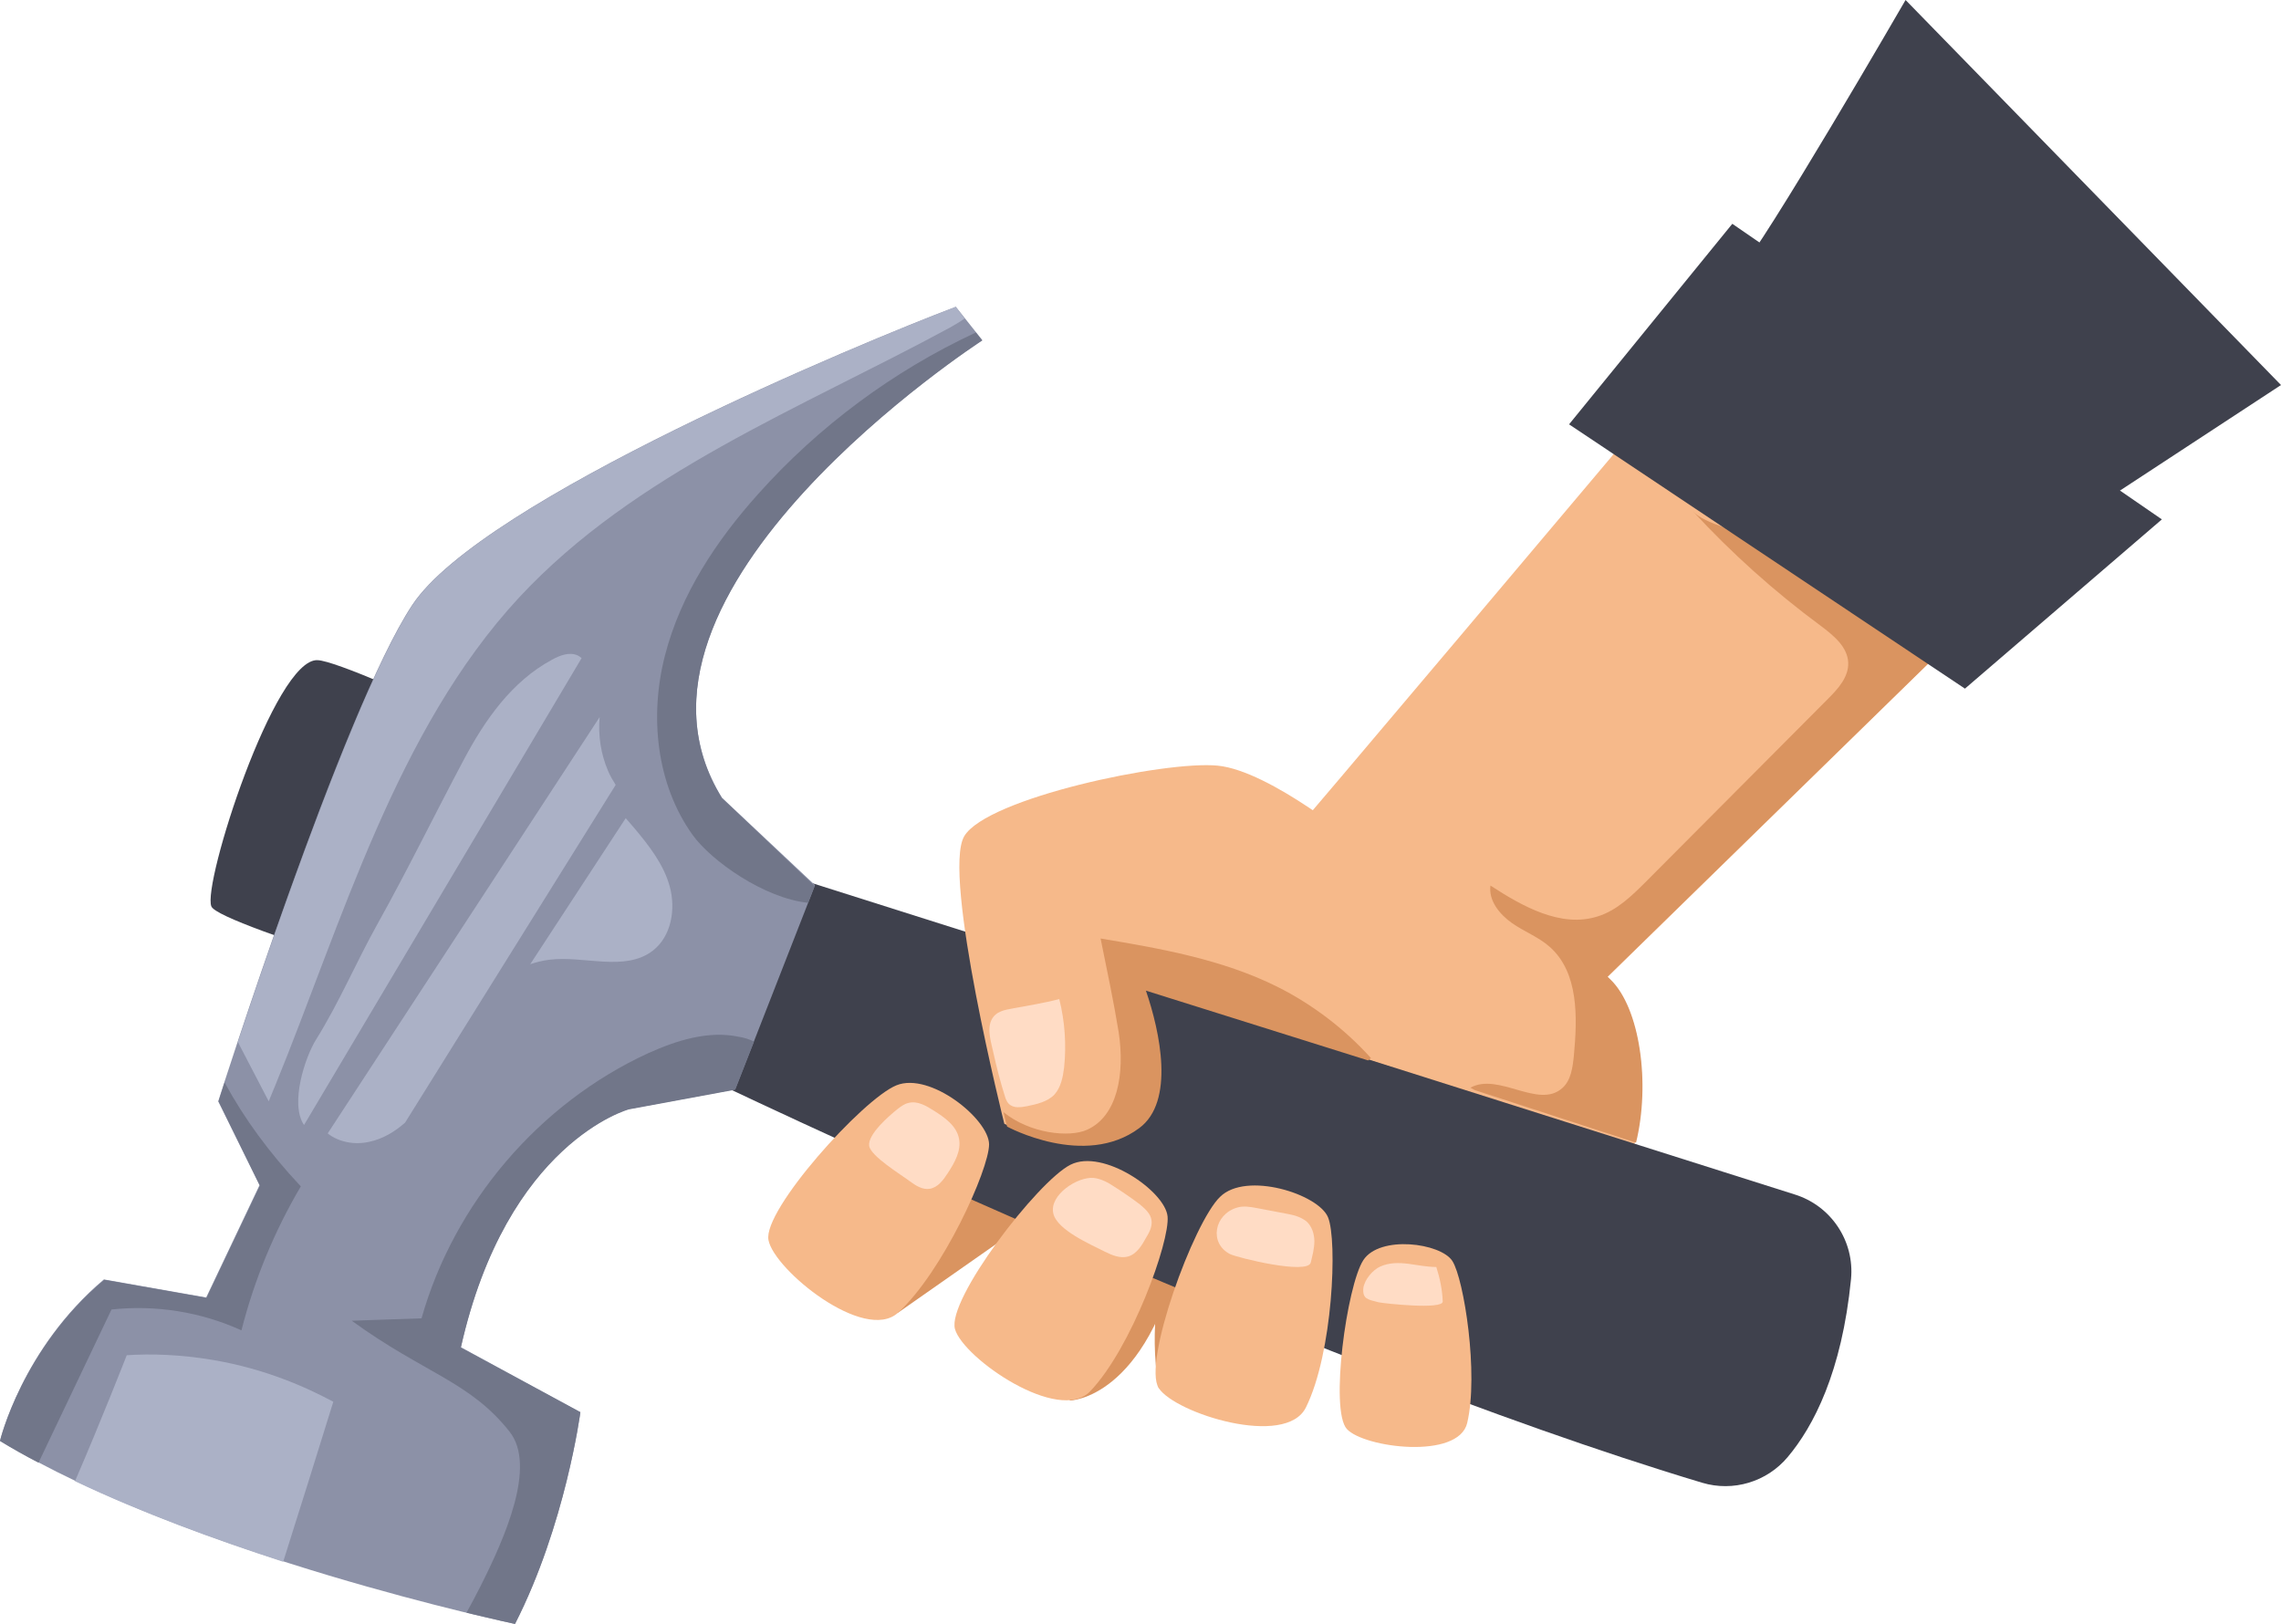
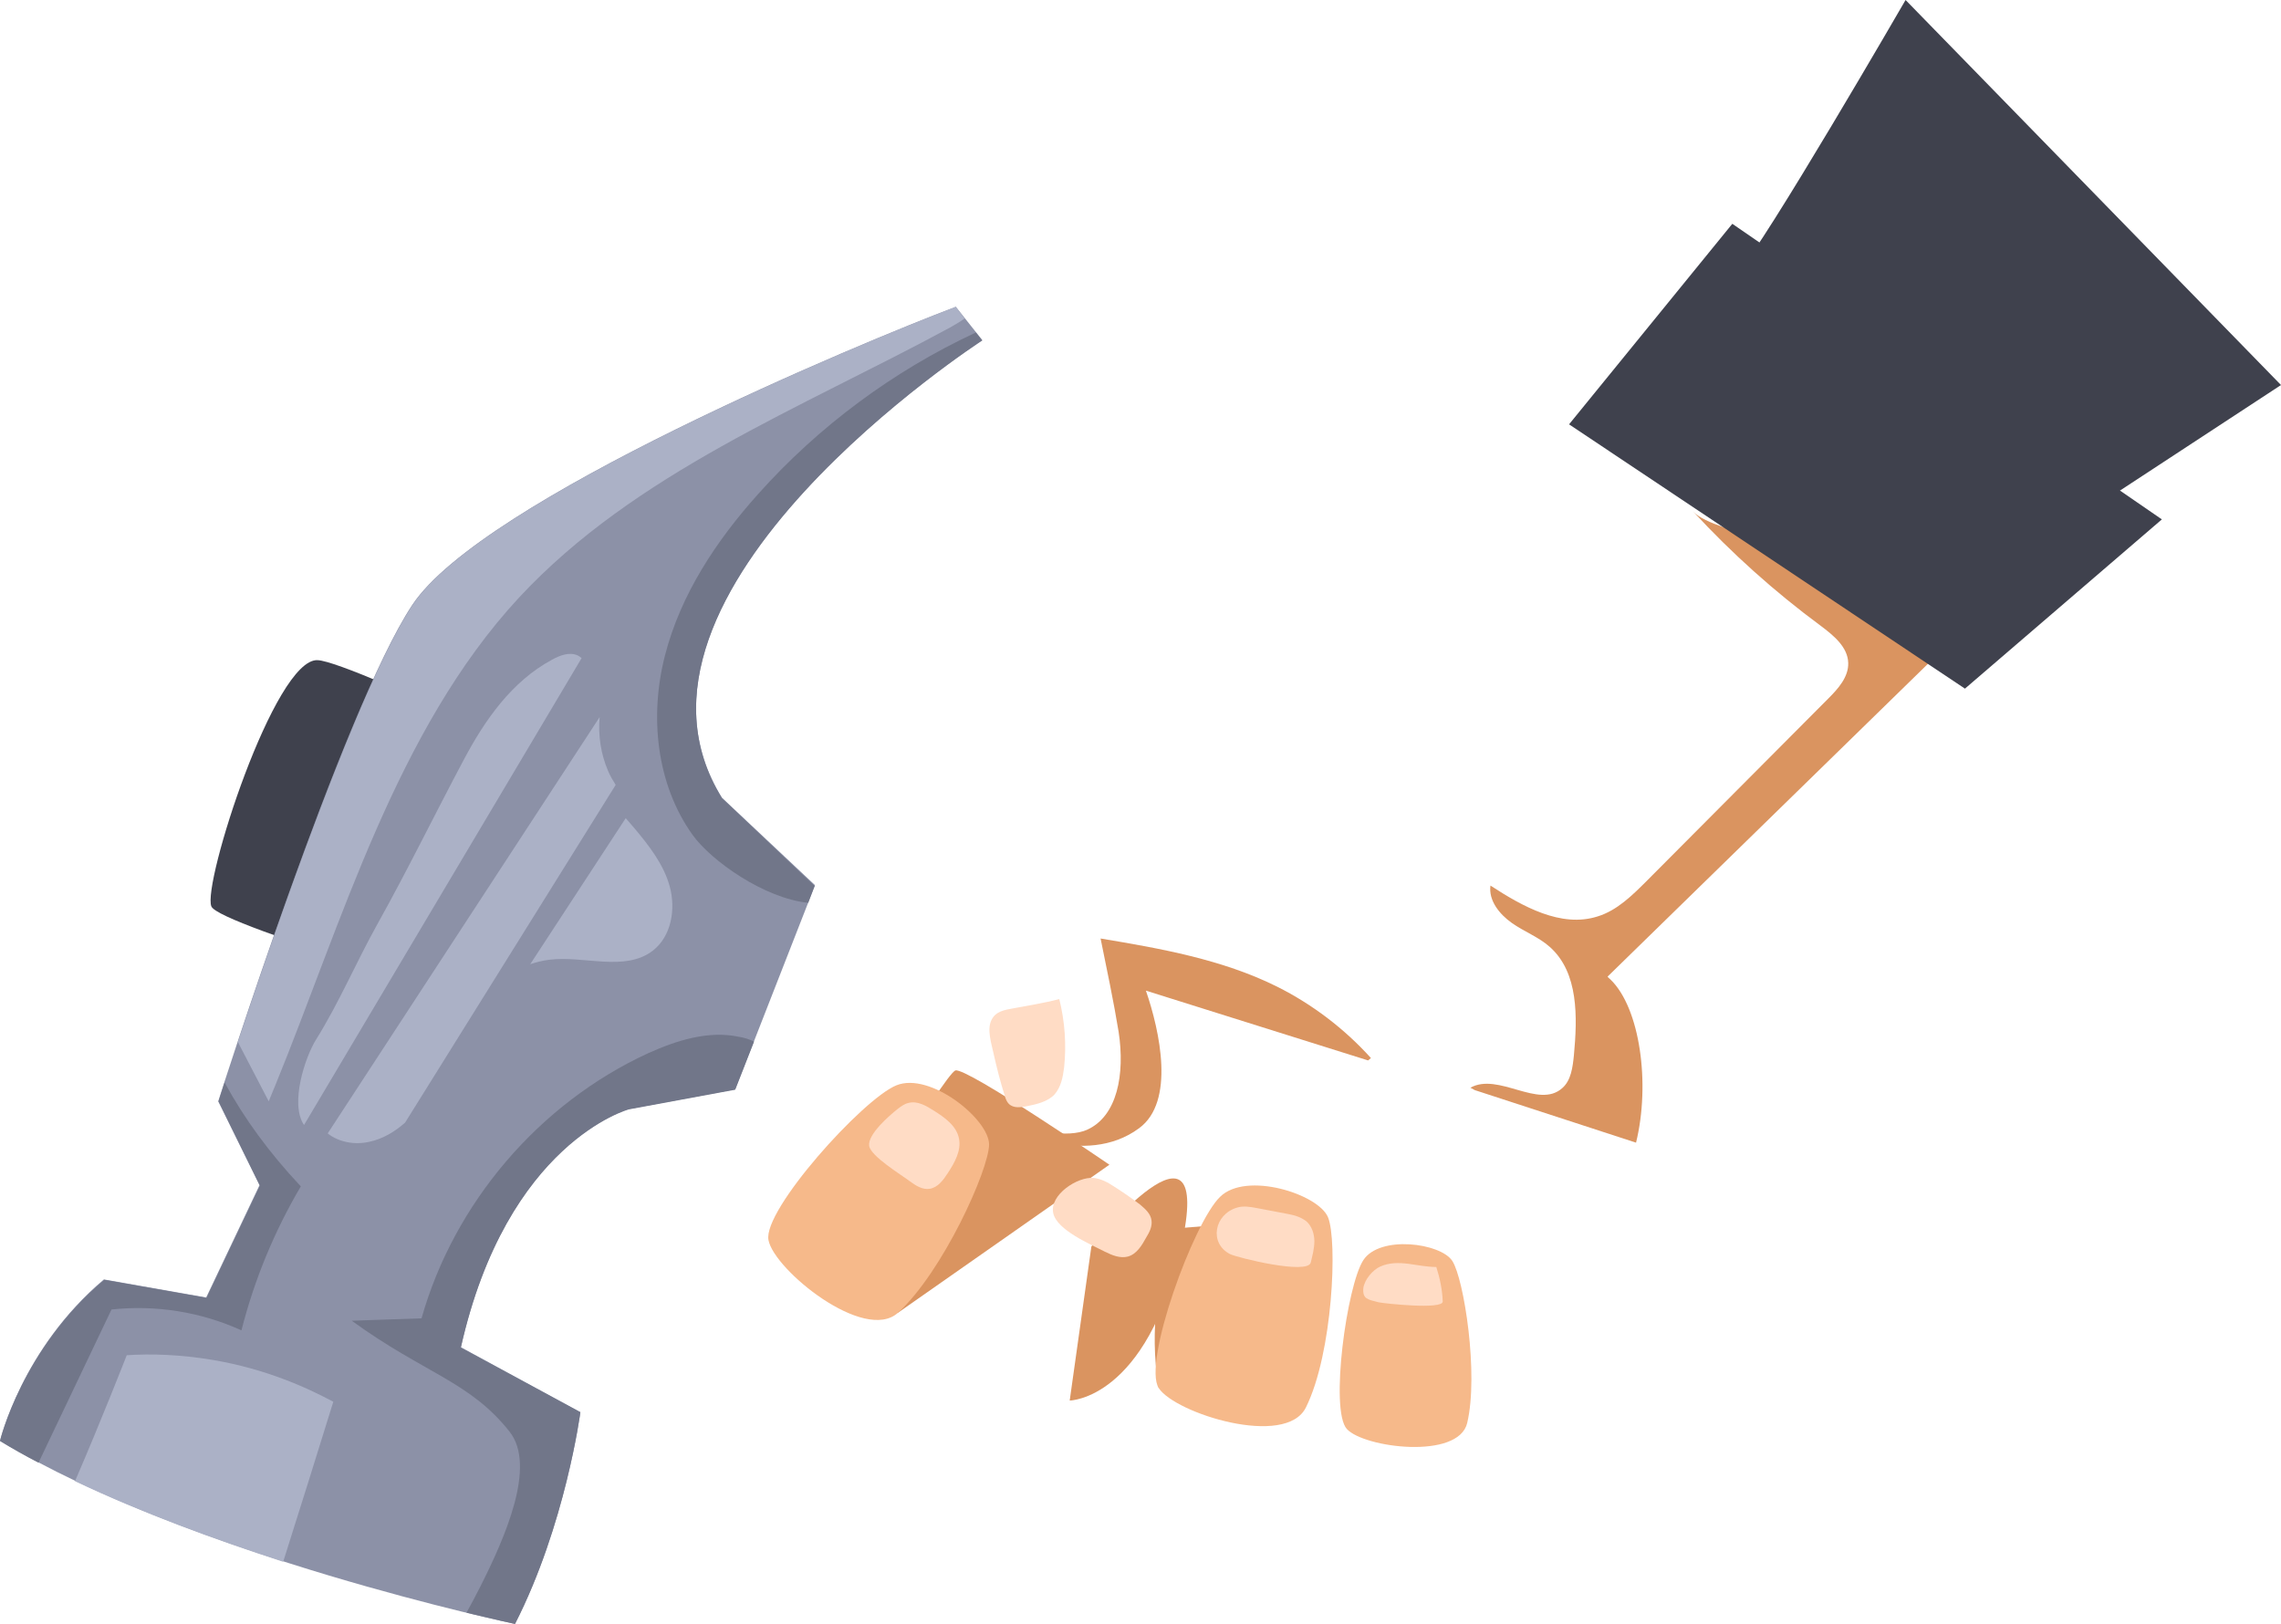
<svg xmlns="http://www.w3.org/2000/svg" version="1.1" id="Layer_1" x="0px" y="0px" viewBox="0 0 568.7 405" style="enable-background:new 0 0 568.7 405;" xml:space="preserve">
  <style type="text/css">
	.st0{fill:#DA9460;}
	.st1{fill:#F6B98A;}
	.st2{fill:#3F414D;}
	.st3{fill:#8C91A7;}
	.st4{fill:#FFDCC5;}
	.st5{fill:#717689;}
	.st6{fill:#ABB1C6;}
</style>
  <g id="XMLID_95_">
    <path id="XMLID_92_" class="st0" d="M266.7,349.2c0,0,19.2-0.2,27.8-38.4c8.6-38.2-22.4,0-22.4,0L266.7,349.2z" />
-     <path id="XMLID_91_" class="st0" d="M288.9,346.1c-0.2-1.2-0.4-2.3-0.5-3.5c-1.6-13.6,0.8-25.9,4.4-36.3c5.9-0.5,11.9-0.9,17.8-1.4   c2.3,13.6,4.6,27.3,6.9,40.9" />
+     <path id="XMLID_91_" class="st0" d="M288.9,346.1c-0.2-1.2-0.4-2.3-0.5-3.5c-1.6-13.6,0.8-25.9,4.4-36.3c5.9-0.5,11.9-0.9,17.8-1.4   " />
    <path id="XMLID_83_" class="st0" d="M223.9,327.3l52.7-36.9c0,0-35.7-24.4-38.4-23.5c-2.7,0.9-30.3,47-30.3,47L223.9,327.3z" />
-     <path id="XMLID_93_" class="st1" d="M400.8,243.6l91.8-89.7l-85.7-46.1c0,0-85.1,101-86.8,102.6l-2.5,3l10.5,4.9   c-12.9-0.1-29.6-0.4-38.6-1.5c-15.8-2-61.4,72-61.4,72s92.6,43.7,120.8,51.4c28.2,7.7,39.3-28.6,51.6-41.4   c12.3-12.8,11-44.8,0.9-54.5C401.3,244,401.1,243.8,400.8,243.6z" />
    <g id="XMLID_68_">
      <path id="XMLID_78_" class="st2" d="M79.2,164.6c-10.7-0.6-28.8,55.9-26.5,61.4c2,4.8,74.2,25.5,107.4,37.1    c7.4-17.4,16.5-34.2,28.3-49.1C161.3,200.7,87.9,165,79.2,164.6z" />
-       <path id="XMLID_73_" class="st2" d="M174.9,268.2c0,0,146.9,70.7,249.5,101.5c7.7,2.3,16.1-0.2,21.3-6.4    c6.4-7.6,13.5-21.1,15.8-44.4c0.9-9.5-5-18.3-14.1-21.1l-249-78.9l-33.1,19.9L174.9,268.2z" />
      <path id="XMLID_72_" class="st3" d="M54.4,274.6c0,0,31-97.6,48.4-123.8S215,85.3,238.3,76.5l6.6,8.3c0,0-96.8,62.6-64.9,114.1    l23.2,21.8l-19.9,50.9l-26.5,4.9c0,0-30.4,8.2-41.9,59.4l29.8,16.2c0,0-3.7,28.1-16.3,52.8c0,0-81-17-128.4-45.7    c0,0,5.5-23,25.9-40.2l25.5,4.5l13.3-28L54.4,274.6z" />
    </g>
-     <path id="XMLID_81_" class="st1" d="M339.1,210.8c0,0-22.3-18.6-35.5-19.9s-57.6,8.1-63.2,17.6c-5.6,9.5,10,71.7,10,71.7   s19,9.2,32.7-0.9c13.7-10.1-1.6-42.1-1.6-42.1s3.1,4.2,7.2,10.1l58.4,18.6C378.1,230.7,339.1,210.8,339.1,210.8z" />
    <path id="XMLID_75_" class="st1" d="M223.9,327.3c-8.4,7.6-30.9-10.7-32.3-18.1c-1.5-7.4,23.5-35.2,31.9-38.6s23,8.4,23.1,14.7   C246.6,291.6,235,317.2,223.9,327.3z" />
-     <path id="XMLID_79_" class="st1" d="M271.8,346.9c-7.8,8.2-31.6-8.2-33.7-15.5c-2.1-7.3,20.6-36.9,28.8-41   c8.1-4.1,23.6,6.6,24.2,12.9C291.7,309.5,282.2,336,271.8,346.9z" />
    <path id="XMLID_80_" class="st1" d="M325.6,350.9c-5,10.2-32.6,1.5-36.7-4.8c-4.1-6.3,8.7-41.4,15.3-47.7   c6.5-6.4,24.5-0.7,26.9,5.1C333.5,309.3,332.3,337.4,325.6,350.9z" />
    <path id="XMLID_82_" class="st1" d="M365.8,354.8c-2.2,9.2-25.7,6.2-30,1.5c-4.3-4.7,0-35.8,4.1-42.1c4.1-6.3,19.3-4.3,22.2,0.2   C365,318.9,368.7,342.6,365.8,354.8z" />
    <path id="XMLID_85_" class="st2" d="M475.1,0c0,0-35.4,61.2-41.8,67.9l75.9,67.1l59.5-39L475.1,0z" />
    <path id="XMLID_84_" class="st0" d="M341.8,263.8c-6.6-7.3-14.6-13.4-23.4-17.8c-13.7-6.8-29-9.5-44-12c1.5,7.4,3.3,15.9,4.5,23.3   c1.6,10.5-0.3,21-7.9,24.4c-4.5,2-14.3,0.9-20.8-4.4c0.5,2.3,0.9,3.6,0.9,3.6s19.3,10.5,32.9,0.4c9-6.6,5.2-24.1,1.7-34.3   l55.4,17.4C341.3,264.2,341.6,264,341.8,263.8z" />
    <path id="XMLID_97_" class="st0" d="M401.5,244.2c-0.2-0.2-0.5-0.4-0.7-0.7l84.7-82.7c-1.4-0.8-2.7-1.6-3.6-2.1   c-9-5.9-18.2-11.4-27.7-16.4c-5.3-2.8-10.7-5.4-16.1-7.9c-4-1.9-13.1-3.7-16-6.9c9.7,10.5,20.3,20,31.8,28.5   c3.2,2.4,6.8,5.3,6.9,9.3c0.1,3.5-2.5,6.4-5,8.9c-15,15.1-30.1,30.2-45.1,45.3c-3.7,3.7-7.5,7.5-12.4,9c-9.1,2.9-18.7-2.5-26.7-7.7   c-0.5,3.7,2.2,7.1,5.3,9.3s6.7,3.5,9.5,6c7.2,6.4,6.9,17.5,6,27.1c-0.3,2.9-0.7,6.2-2.9,8.1c-5.9,5.3-15.9-4-22.9-0.1   c0.4,0.2,0.7,0.4,1.1,0.6l40.2,13.1C411.5,270.2,408.9,251.3,401.5,244.2z" />
    <path id="XMLID_76_" class="st4" d="M226.8,294.5c1.5,1.1,3.2,2.2,5,1.9c2-0.3,3.4-2.2,4.5-3.9c1.7-2.6,3.4-5.6,2.8-8.6   c-0.6-3.2-3.6-5.3-6.3-7c-1.9-1.2-4.1-2.5-6.3-1.9c-1,0.2-1.9,0.9-2.7,1.5c-2,1.6-7.5,6.3-7.1,9.2   C217.1,288.3,224.7,292.9,226.8,294.5z" />
    <path id="XMLID_87_" class="st4" d="M272.7,293.7c1.8,0.2,3.5,1.1,5,2.1c2.2,1.4,4.4,2.9,6.5,4.5c1.3,1.1,2.7,2.3,2.9,4   c0.2,1.5-0.5,2.9-1.3,4.2c-1.1,2-2.4,4.2-4.6,4.8c-1.9,0.5-3.9-0.3-5.7-1.2c-3.5-1.8-12-5.4-12.9-9.6   C261.6,297.9,268.7,293.3,272.7,293.7z" />
    <path id="XMLID_89_" class="st4" d="M308.4,301.1c1.6-0.5,3.3-0.2,4.9,0.1c2.7,0.5,5.3,1,7.9,1.5c1.6,0.3,3.3,0.8,4.6,1.9   c1.3,1.2,1.9,3.1,1.9,4.9c0,1.8-0.5,3.6-0.9,5.3c-0.8,3.1-18.2-1.2-20.1-2.1C301.4,310,302.7,302.8,308.4,301.1z" />
    <path id="XMLID_90_" class="st4" d="M344.1,315.8c2.2-1,4.6-1,7-0.7c2.3,0.3,4.7,0.8,7,0.8c0.9,2.8,1.5,5.7,1.6,8.6   c0.1,2.1-14.6,0.5-16,0.2c-2.7-0.7-4-0.8-3.8-3.5C340.2,319,342.3,316.6,344.1,315.8z" />
    <path id="XMLID_74_" class="st4" d="M264.1,249.1c1.4,5.6,1.8,11.4,1.2,17.1c-0.3,2.4-0.8,4.9-2.4,6.7c-1.7,1.8-4.4,2.4-6.8,2.9   c-1.6,0.3-3.4,0.6-4.6-0.6c-0.5-0.5-0.8-1.3-1-2c-1.1-3.5-2-7-2.8-10.6c-0.5-2.4-1.7-5.9-0.5-8.3c1.1-2.2,3.3-2.5,5.5-2.9   C256.4,250.7,260.3,250.1,264.1,249.1z" />
    <g id="XMLID_104_">
      <path id="XMLID_105_" class="st5" d="M161.6,262.6c-27.2,12.5-48.4,37.4-56.5,66.1c-5.8,0.2-11.6,0.4-17.4,0.6    c18,13.1,29.4,15.1,39.3,27.6c6.9,8.6-1.2,26.7-7.3,38.8c-1.1,2.2-2.3,4.4-3.4,6.4c7.5,1.8,12.1,2.8,12.1,2.8    c12.6-24.7,16.3-52.8,16.3-52.8L114.9,336c11.5-51.2,41.9-59.4,41.9-59.4l26.5-4.9l4.7-12c-1.2-0.6-2.5-1-3.8-1.2    C176.6,256.9,168.7,259.4,161.6,262.6z" />
      <path id="XMLID_106_" class="st5" d="M60.2,331.7c3.2-12.6,8.2-24.7,14.8-35.9c-7.9-8.4-14.1-16.9-19-25.9c-1,3-1.5,4.7-1.5,4.7    l10.3,21l-13.3,28l-25.5-4.5C5.5,336.3,0,359.3,0,359.3c3.1,1.9,6.3,3.7,9.6,5.4c6.1-12.7,12.1-25.5,18.2-38.2    C38.8,325.3,50.1,327.1,60.2,331.7z" />
      <path id="XMLID_107_" class="st5" d="M244.9,84.9l-1.6-2c-20.6,9.6-39.2,23.4-54.3,40.3c-10.4,11.6-19.3,25-23.2,40.2    c-3.9,15.1-2.2,32.1,6.9,44.8c4.7,6.5,17.9,15.8,28.8,16.9l1.6-4.2L180,199C148.1,147.5,244.9,84.9,244.9,84.9z" />
    </g>
    <g id="XMLID_103_">
      <path id="XMLID_113_" class="st6" d="M238.3,76.5c-23.2,8.8-118,48.1-135.4,74.3c-13.2,19.9-34.2,80.8-43.6,109l7.7,14.8    c0.6-1.4,1.1-2.8,1.6-3.9C85.2,230.1,98.8,182,129.4,149c28.9-31.1,70.1-47.1,107.4-67.3c1.2-0.7,2.5-1.4,3.7-2.3L238.3,76.5z" />
      <path id="XMLID_109_" class="st6" d="M70.6,389.4c4.2-13.3,8.4-26.6,12.5-39.9c-6.9-3.7-17-8.2-29.9-10.4    c-8.3-1.4-15.6-1.6-21.6-1.2c0,0-6.4,16.4-12.9,31.4C35.3,377.2,53.7,383.9,70.6,389.4z" />
    </g>
    <path id="XMLID_115_" class="st6" d="M158,206.3c-0.7-0.8-1.3-1.5-2-2.3l-23.8,36.4c1.5-0.5,3.1-0.9,4.7-1.1   c8.8-1.1,18.9,3.1,25.9-2.3c4.6-3.6,5.7-10.3,4.2-15.9C165.5,215.5,161.7,210.7,158,206.3z" />
    <path id="XMLID_110_" class="st6" d="M151.6,192.2c-1.8-4.2-2.5-8.8-2.1-13.4L81.7,282.6c2.8,2.2,6.7,2.9,10.3,2.1   c3.4-0.7,6.4-2.5,9-4.8l52.5-84.2C152.8,194.6,152.1,193.4,151.6,192.2z" />
    <path id="XMLID_114_" class="st6" d="M144,163.4c-2.1-0.9-4.4,0-6.4,1.1c-10,5.4-16.7,15-21.9,24.8c-7.3,13.7-14,27.5-21.6,41.1   c-5.3,9.5-9.5,19.5-15.3,28.8c-2.7,4.3-6.6,16-3,21.3L145,164.1C144.7,163.8,144.4,163.6,144,163.4z" />
    <polygon id="XMLID_77_" class="st2" points="391.2,105.8 489.9,171.7 539,129.5 431.9,55.8  " />
  </g>
</svg>